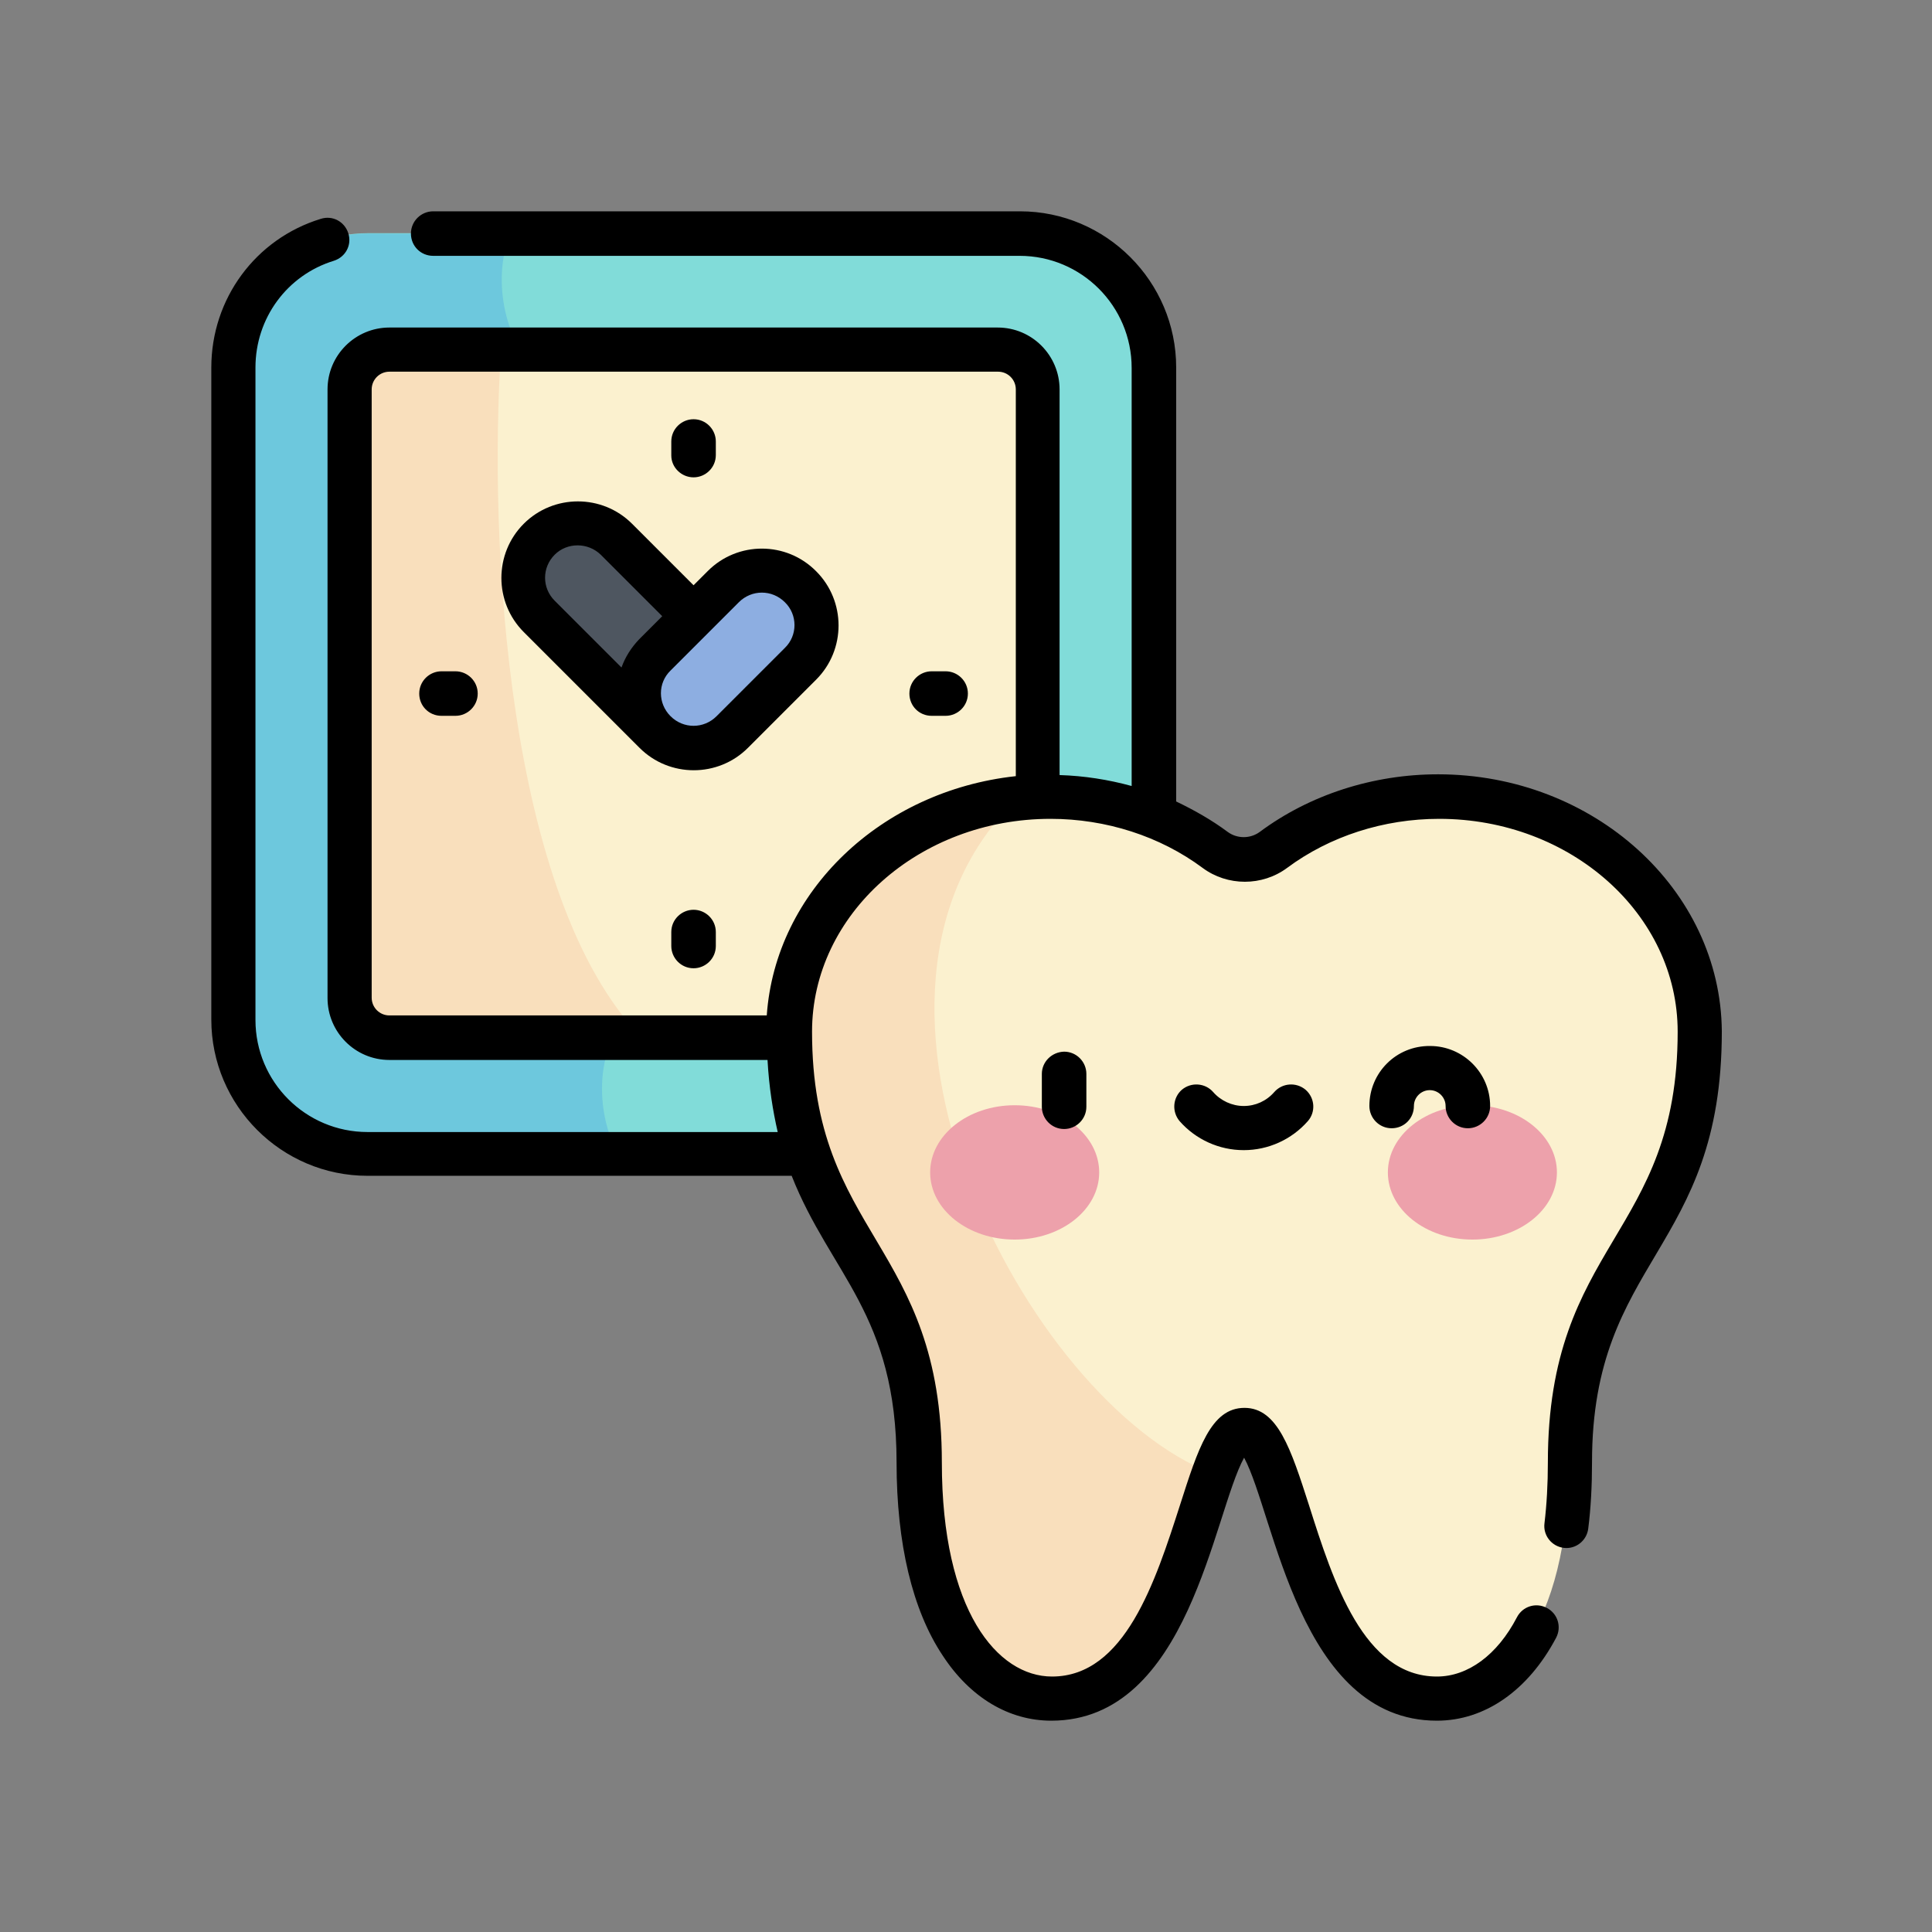
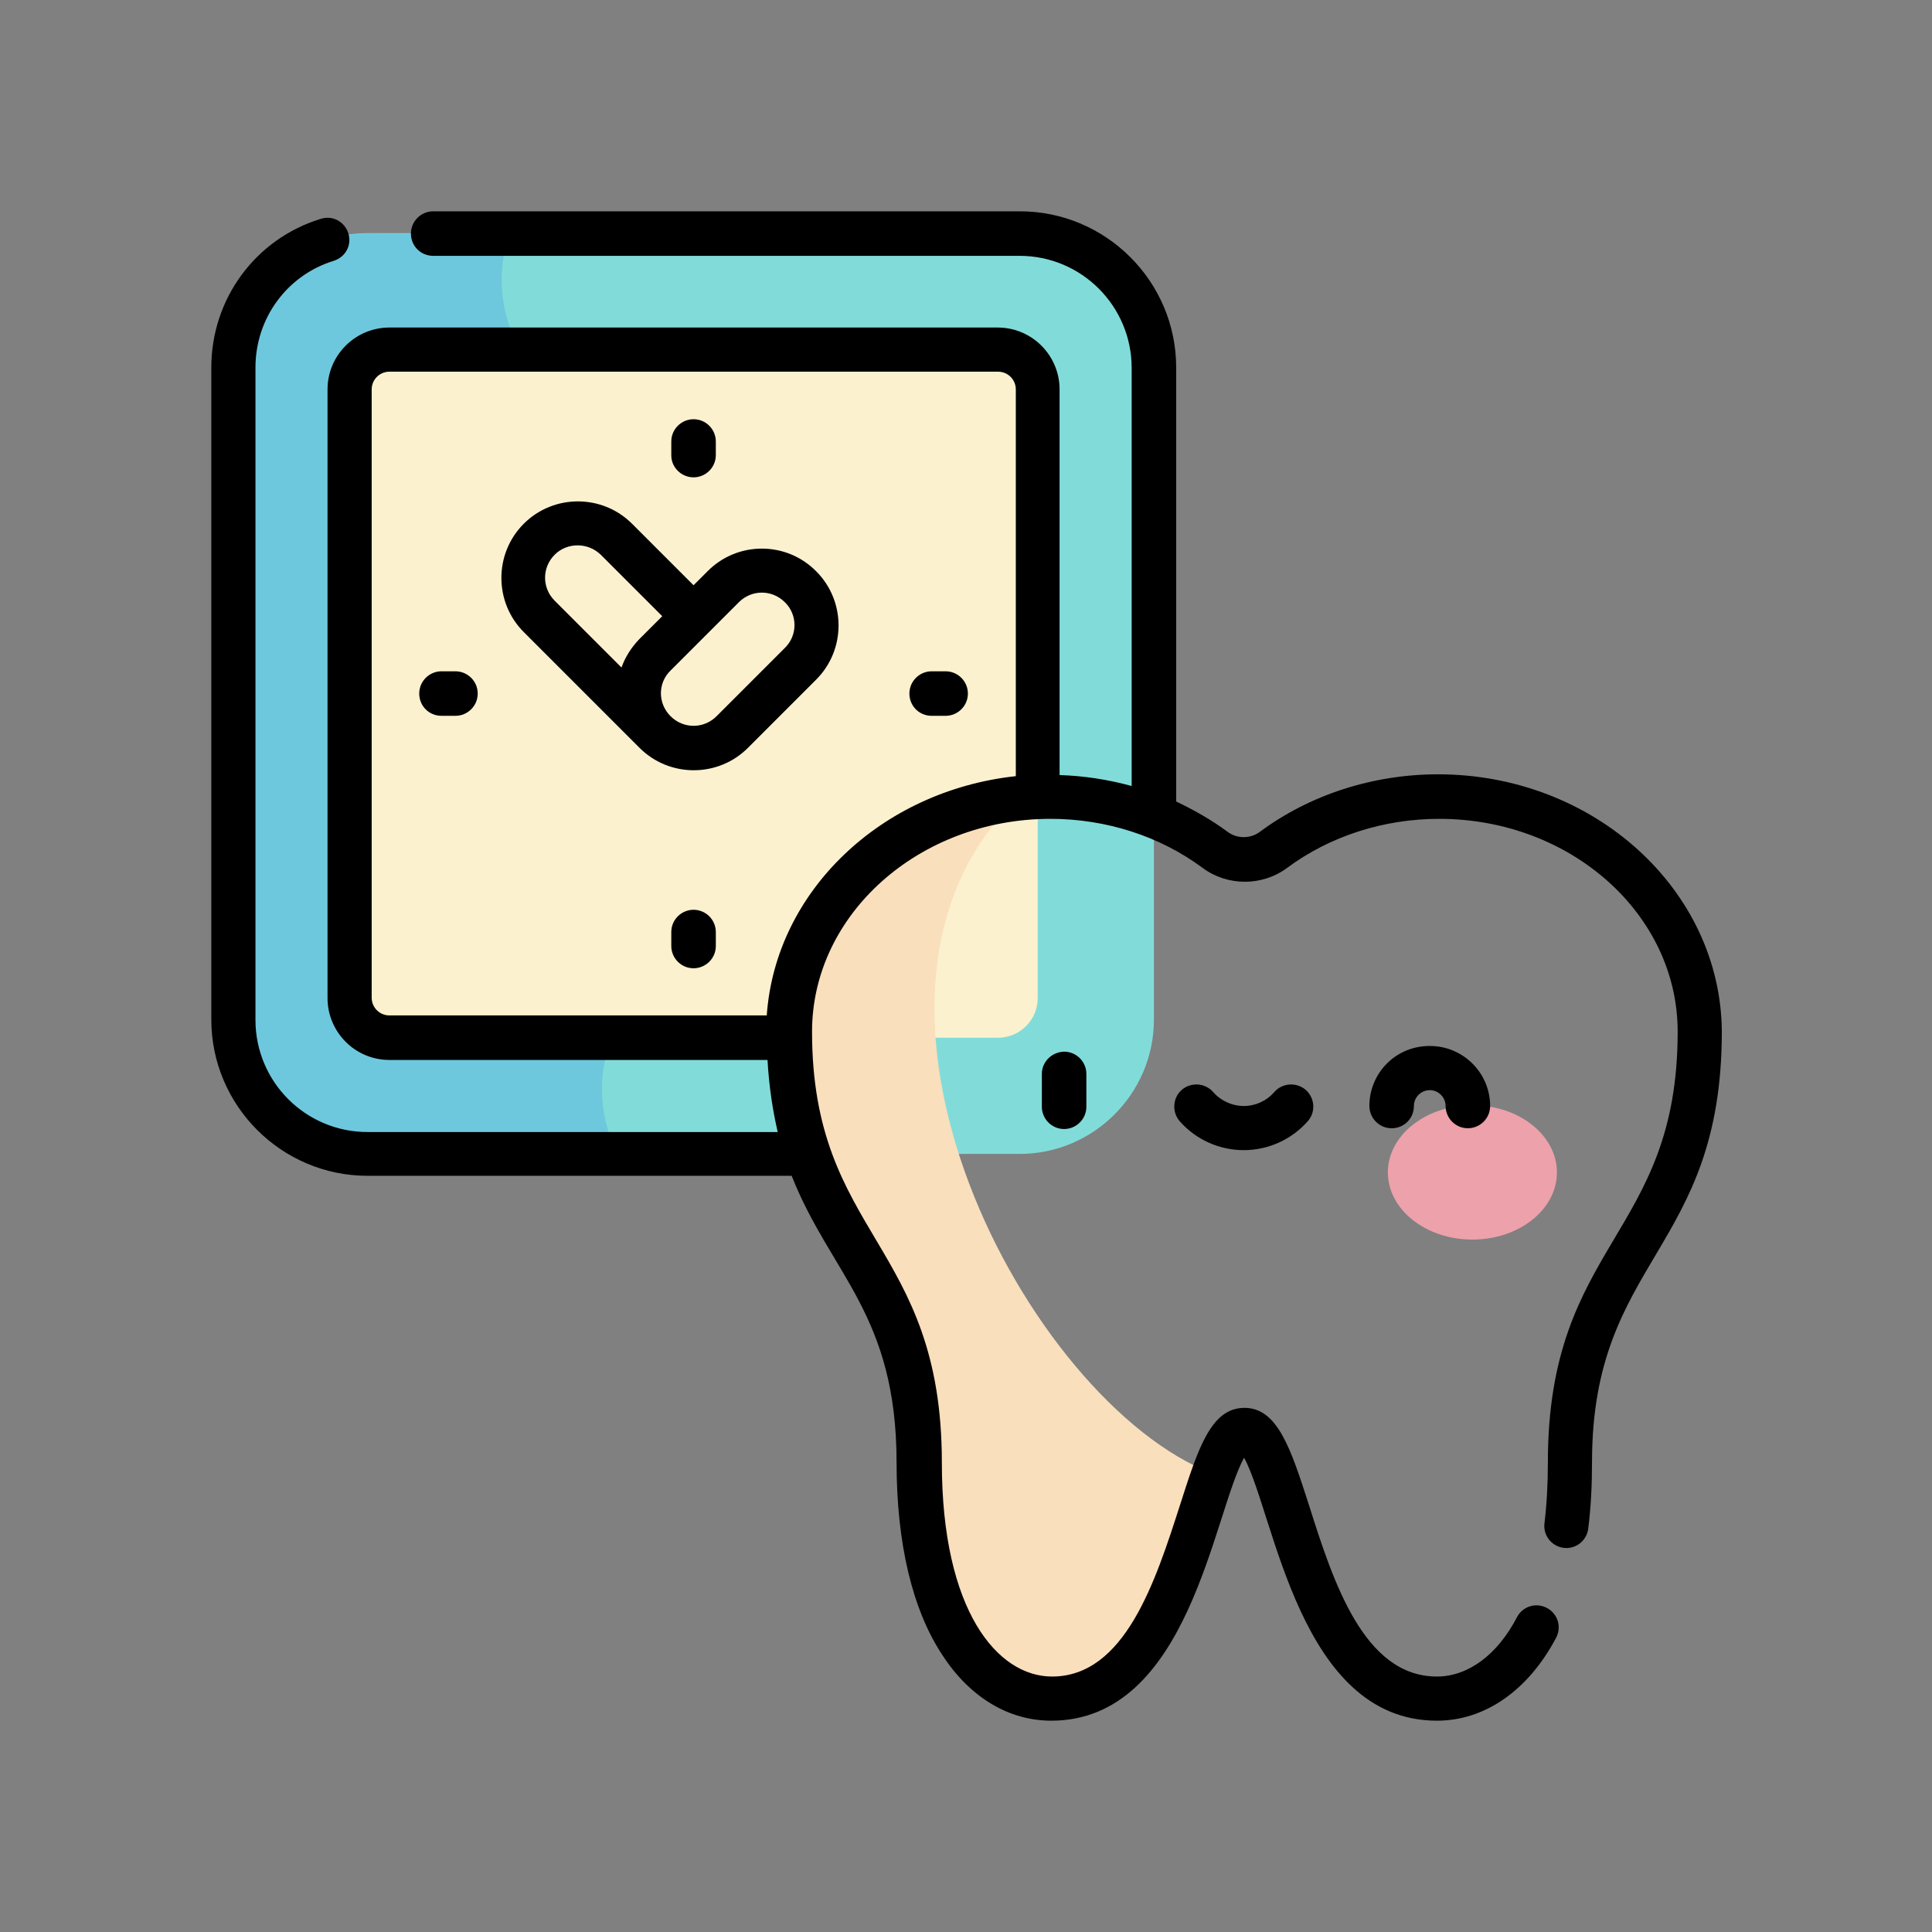
<svg xmlns="http://www.w3.org/2000/svg" version="1.1" id="Capa_1" x="0px" y="0px" viewBox="0 0 512 512" style="enable-background:new 0 0 512 512;" xml:space="preserve">
  <rect x="0" y="0" width="512" height="512" fill="#808080" stroke="none" />
  <style type="text/css">
	.st0{fill:#81DCD9;}
	.st1{fill:#6DC8DD;}
	.st2{fill:#FBF1CF;}
	.st3{fill:#F9DFBC;}
	.st4{fill:#4E5660;}
	.st5{fill:#8DAEE1;}
	.st6{fill:#EDA1AB;}
</style>
  <g>
    <path class="st0" d="M270.2,305.8H97.4c-19.6,0-35.6-15.9-35.6-35.6V97.4c0-19.6,15.9-35.6,35.6-35.6h172.8   c19.6,0,35.6,15.9,35.6,35.6v172.8C305.8,289.8,289.8,305.8,270.2,305.8z" />
    <path class="st1" d="M97.4,61.9c-19.6,0-35.6,15.9-35.6,35.6v172.8c0,19.6,15.9,35.6,35.6,35.6h66.5c-5.2-8.8-6.9-25.2,1.4-35.3   l-23.4-174c-7.1-4.4-12-21.7-6.7-34.5L97.4,61.9z" />
    <path class="st2" d="M264.5,275H103.2c-5.8,0-10.5-4.7-10.5-10.5V103.2c0-5.8,4.7-10.5,10.5-10.5h161.3c5.8,0,10.5,4.7,10.5,10.5   v161.3C275,270.3,270.3,275,264.5,275z" />
-     <path class="st3" d="M132.8,92.6h-29.7c-5.8,0-10.5,4.7-10.5,10.5v161.3c0,5.8,4.7,10.5,10.5,10.5h66.9   C134.3,238.2,129.4,143.7,132.8,92.6z" />
-     <path class="st4" d="M173.6,194l-30.7-30.7c-5.6-5.6-5.6-14.8,0-20.4c5.6-5.6,14.8-5.6,20.4,0l30.7,30.7c5.6,5.6,5.6,14.8,0,20.4   C188.4,199.7,179.2,199.7,173.6,194L173.6,194z" />
-     <path class="st5" d="M173.6,194c-5.6-5.6-5.6-14.8,0-20.4l18.1-18.1c5.6-5.6,14.8-5.6,20.4,0c5.6,5.6,5.6,14.8,0,20.4L194,194   C188.4,199.7,179.2,199.7,173.6,194L173.6,194z" />
-     <path class="st2" d="M329.6,379c12.5,0,13.7,71.1,51.1,71.1c16.9,0,35.1-18.2,35.1-62.6c0-56.4,34.4-57.7,34.4-114.2   c0-34.4-30.9-62.3-69.1-62.3c-16.6,0-31.9,5.3-43.8,14.1c-4.6,3.4-10.8,3.4-15.4,0c-11.9-8.8-27.2-14.1-43.8-14.1   c-38.1,0-69.1,27.9-69.1,62.3c0,56.5,34.4,57.8,34.4,114.2c0,44.3,18.1,62.6,35.1,62.6C315.9,450.1,317,379,329.6,379L329.6,379z" />
    <path class="st3" d="M269.6,211.6c-34.2,3.7-60.7,30-60.7,61.8c0,56.5,34.4,57.8,34.4,114.2c0,44.3,18.1,62.6,35.1,62.6   c27.9,0,35.6-39.6,42.9-59.7C272.2,371.6,215.6,263.8,269.6,211.6L269.6,211.6z" />
    <g>
      <g>
-         <ellipse class="st6" cx="268.9" cy="310.7" rx="22.4" ry="17.8" />
        <ellipse class="st6" cx="390.2" cy="310.7" rx="22.4" ry="17.8" />
      </g>
    </g>
    <path d="M183.8,241.1c-3.2,0-5.9,2.6-5.9,5.9v3.7c0,3.2,2.6,5.9,5.9,5.9c3.2,0,5.9-2.6,5.9-5.9v-3.7   C189.7,243.7,187,241.1,183.8,241.1z M183.8,126.5c3.2,0,5.9-2.6,5.9-5.9V117c0-3.2-2.6-5.9-5.9-5.9c-3.2,0-5.9,2.6-5.9,5.9v3.7   C177.9,123.9,180.6,126.5,183.8,126.5z M120.7,177.9H117c-3.2,0-5.9,2.6-5.9,5.9s2.6,5.9,5.9,5.9h3.7c3.2,0,5.9-2.6,5.9-5.9   S123.9,177.9,120.7,177.9z M187.6,151.3l-3.8,3.8l-16.3-16.3c-7.9-7.9-20.8-7.9-28.7,0c-7.9,7.9-7.9,20.8,0,28.7l30.7,30.7   c7.9,7.9,20.8,7.9,28.7,0l18.1-18.1c7.9-7.9,7.9-20.8,0-28.7C208.4,143.4,195.5,143.4,187.6,151.3L187.6,151.3z M164.7,176.9   L147,159.2c-3.4-3.4-3.4-8.8,0-12.2c3.3-3.3,8.8-3.3,12.2,0l16.3,16.3l-6.1,6.1C167.3,171.6,165.7,174.1,164.7,176.9z M208,171.7   l-18.1,18.1c-3.4,3.4-8.8,3.4-12.2,0l0,0c-3.4-3.4-3.4-8.8,0-12.1l18.1-18.1c3.4-3.4,8.8-3.4,12.2,0   C211.4,162.9,211.4,168.4,208,171.7L208,171.7z M276.1,284.6v8.7c0,3.2,2.6,5.9,5.9,5.9c3.2,0,5.9-2.6,5.9-5.9v-8.7   c0-3.2-2.6-5.9-5.9-5.9C278.7,278.8,276.1,281.4,276.1,284.6z M250.6,177.9h-3.7c-3.2,0-5.9,2.6-5.9,5.9s2.6,5.9,5.9,5.9h3.7   c3.2,0,5.9-2.6,5.9-5.9S253.8,177.9,250.6,177.9z M337.7,289.4c-2.1,2.4-5,3.7-8.1,3.7c-3.1,0-6.1-1.4-8.1-3.7   c-2.1-2.4-5.8-2.7-8.3-0.6c-2.4,2.1-2.7,5.8-0.6,8.3c4.3,4.9,10.5,7.7,17,7.7s12.7-2.8,17-7.7c2.1-2.4,1.9-6.1-0.6-8.3   C343.5,286.7,339.8,287,337.7,289.4L337.7,289.4z M362.9,293.1c0,3.2,2.6,5.9,5.9,5.9s5.9-2.6,5.9-5.9c0-2.3,1.9-4.2,4.2-4.2   c2.3,0,4.2,1.9,4.2,4.2c0,3.2,2.6,5.9,5.9,5.9c3.2,0,5.9-2.6,5.9-5.9c0-8.8-7.2-15.9-15.9-15.9C370,277.1,362.9,284.3,362.9,293.1z    M381.1,205.2c-17.2,0-34,5.4-47.3,15.3c-2.5,1.8-5.9,1.8-8.4,0c-4.3-3.2-8.9-5.8-13.7-8.1V97.4c0-22.8-18.6-41.4-41.4-41.4H114.8   c-3.2,0-5.9,2.6-5.9,5.9s2.6,5.9,5.9,5.9h155.4c16.4,0,29.7,13.3,29.7,29.7v110.8c-6.2-1.7-12.6-2.7-19.1-2.9V103.2   c0-9-7.3-16.4-16.4-16.4H103.2c-9,0-16.4,7.3-16.4,16.4v161.3c0,9,7.3,16.4,16.4,16.4h100.2c0.4,7.2,1.4,13.4,2.7,19.1H97.4   c-16.4,0-29.7-13.3-29.7-29.7V97.4c0-13.1,8.4-24.5,20.8-28.3c3.1-1,4.8-4.2,3.8-7.3c-1-3.1-4.2-4.8-7.3-3.8   C67.7,63.3,56,79.2,56,97.4v172.8c0,22.8,18.6,41.4,41.4,41.4h112.4c10.3,26.1,27.8,36.7,27.8,76c0,21.4,4.2,39.1,12.2,51.1   c7.3,11.2,17.6,17.3,28.8,17.3c36.5,0,42.9-54.8,51.1-69.7c8.1,15,14.6,69.7,51.1,69.7c12.7,0,24.2-8,31.6-22   c1.5-2.9,0.4-6.4-2.5-7.9c-2.9-1.5-6.4-0.4-7.9,2.5c-5.2,10-13,15.7-21.2,15.7c-19.4,0-27.5-25.2-33.9-45.4   c-4.8-14.9-8.3-25.8-17.1-25.8c-8.9,0-12.3,10.8-17.1,25.8c-6.5,20.2-14.6,45.4-33.9,45.4c-14.5,0-29.2-17.5-29.2-56.7   c0-58.2-34.4-60-34.4-114.2c0-31.1,28.4-56.4,63.2-56.4c14.7,0,29,4.6,40.3,13c6.6,4.9,15.8,4.9,22.4,0c11.3-8.4,25.6-13,40.3-13   c34.9,0,63.2,25.3,63.2,56.4c0,54.2-34.4,55.9-34.4,114.2c0,5.7-0.3,11.1-0.9,16.1c-0.4,3.2,1.9,6.1,5.1,6.5   c3.2,0.4,6.1-1.9,6.5-5.1c0.7-5.5,1-11.4,1-17.6c0-54,34.4-55.9,34.4-114.2C456,235.8,422.4,205.2,381.1,205.2L381.1,205.2z    M269.1,205.7c-35.6,3.9-63.6,30.5-65.9,63.4H103.2c-2.6,0-4.7-2.1-4.7-4.7V103.2c0-2.6,2.1-4.7,4.7-4.7h161.3   c2.6,0,4.7,2.1,4.7,4.7V205.7z" />
  </g>
</svg>